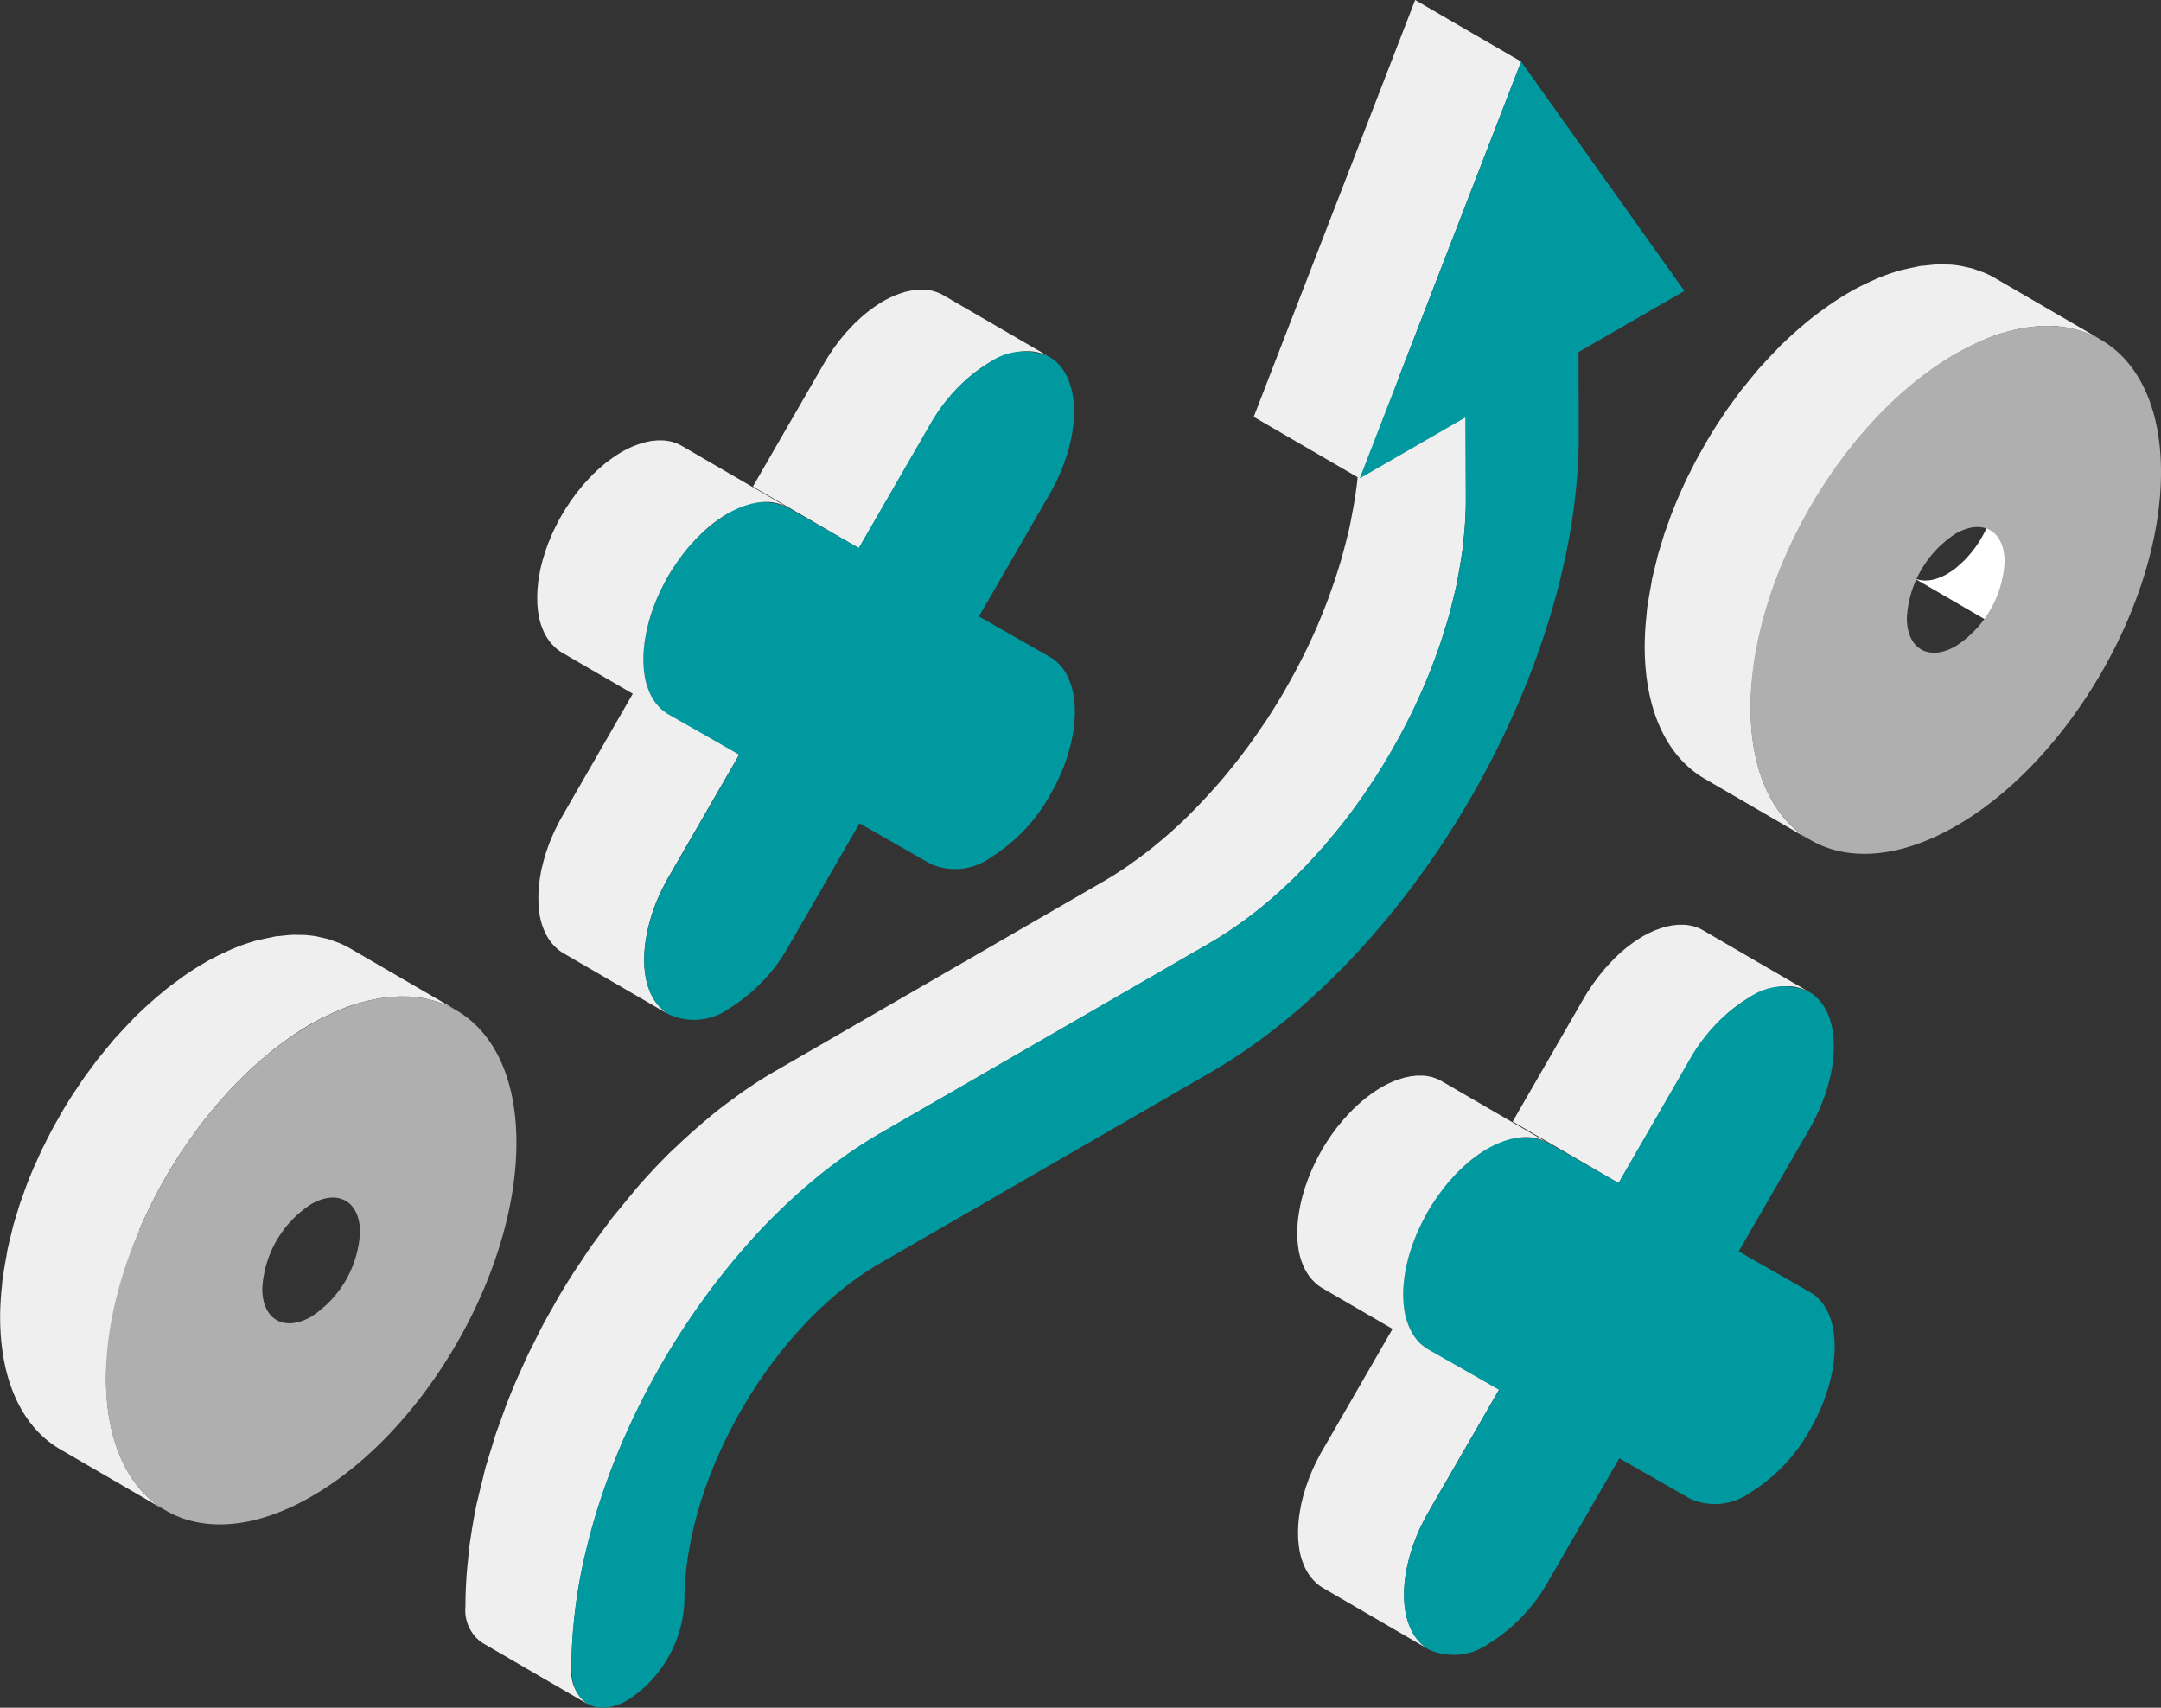
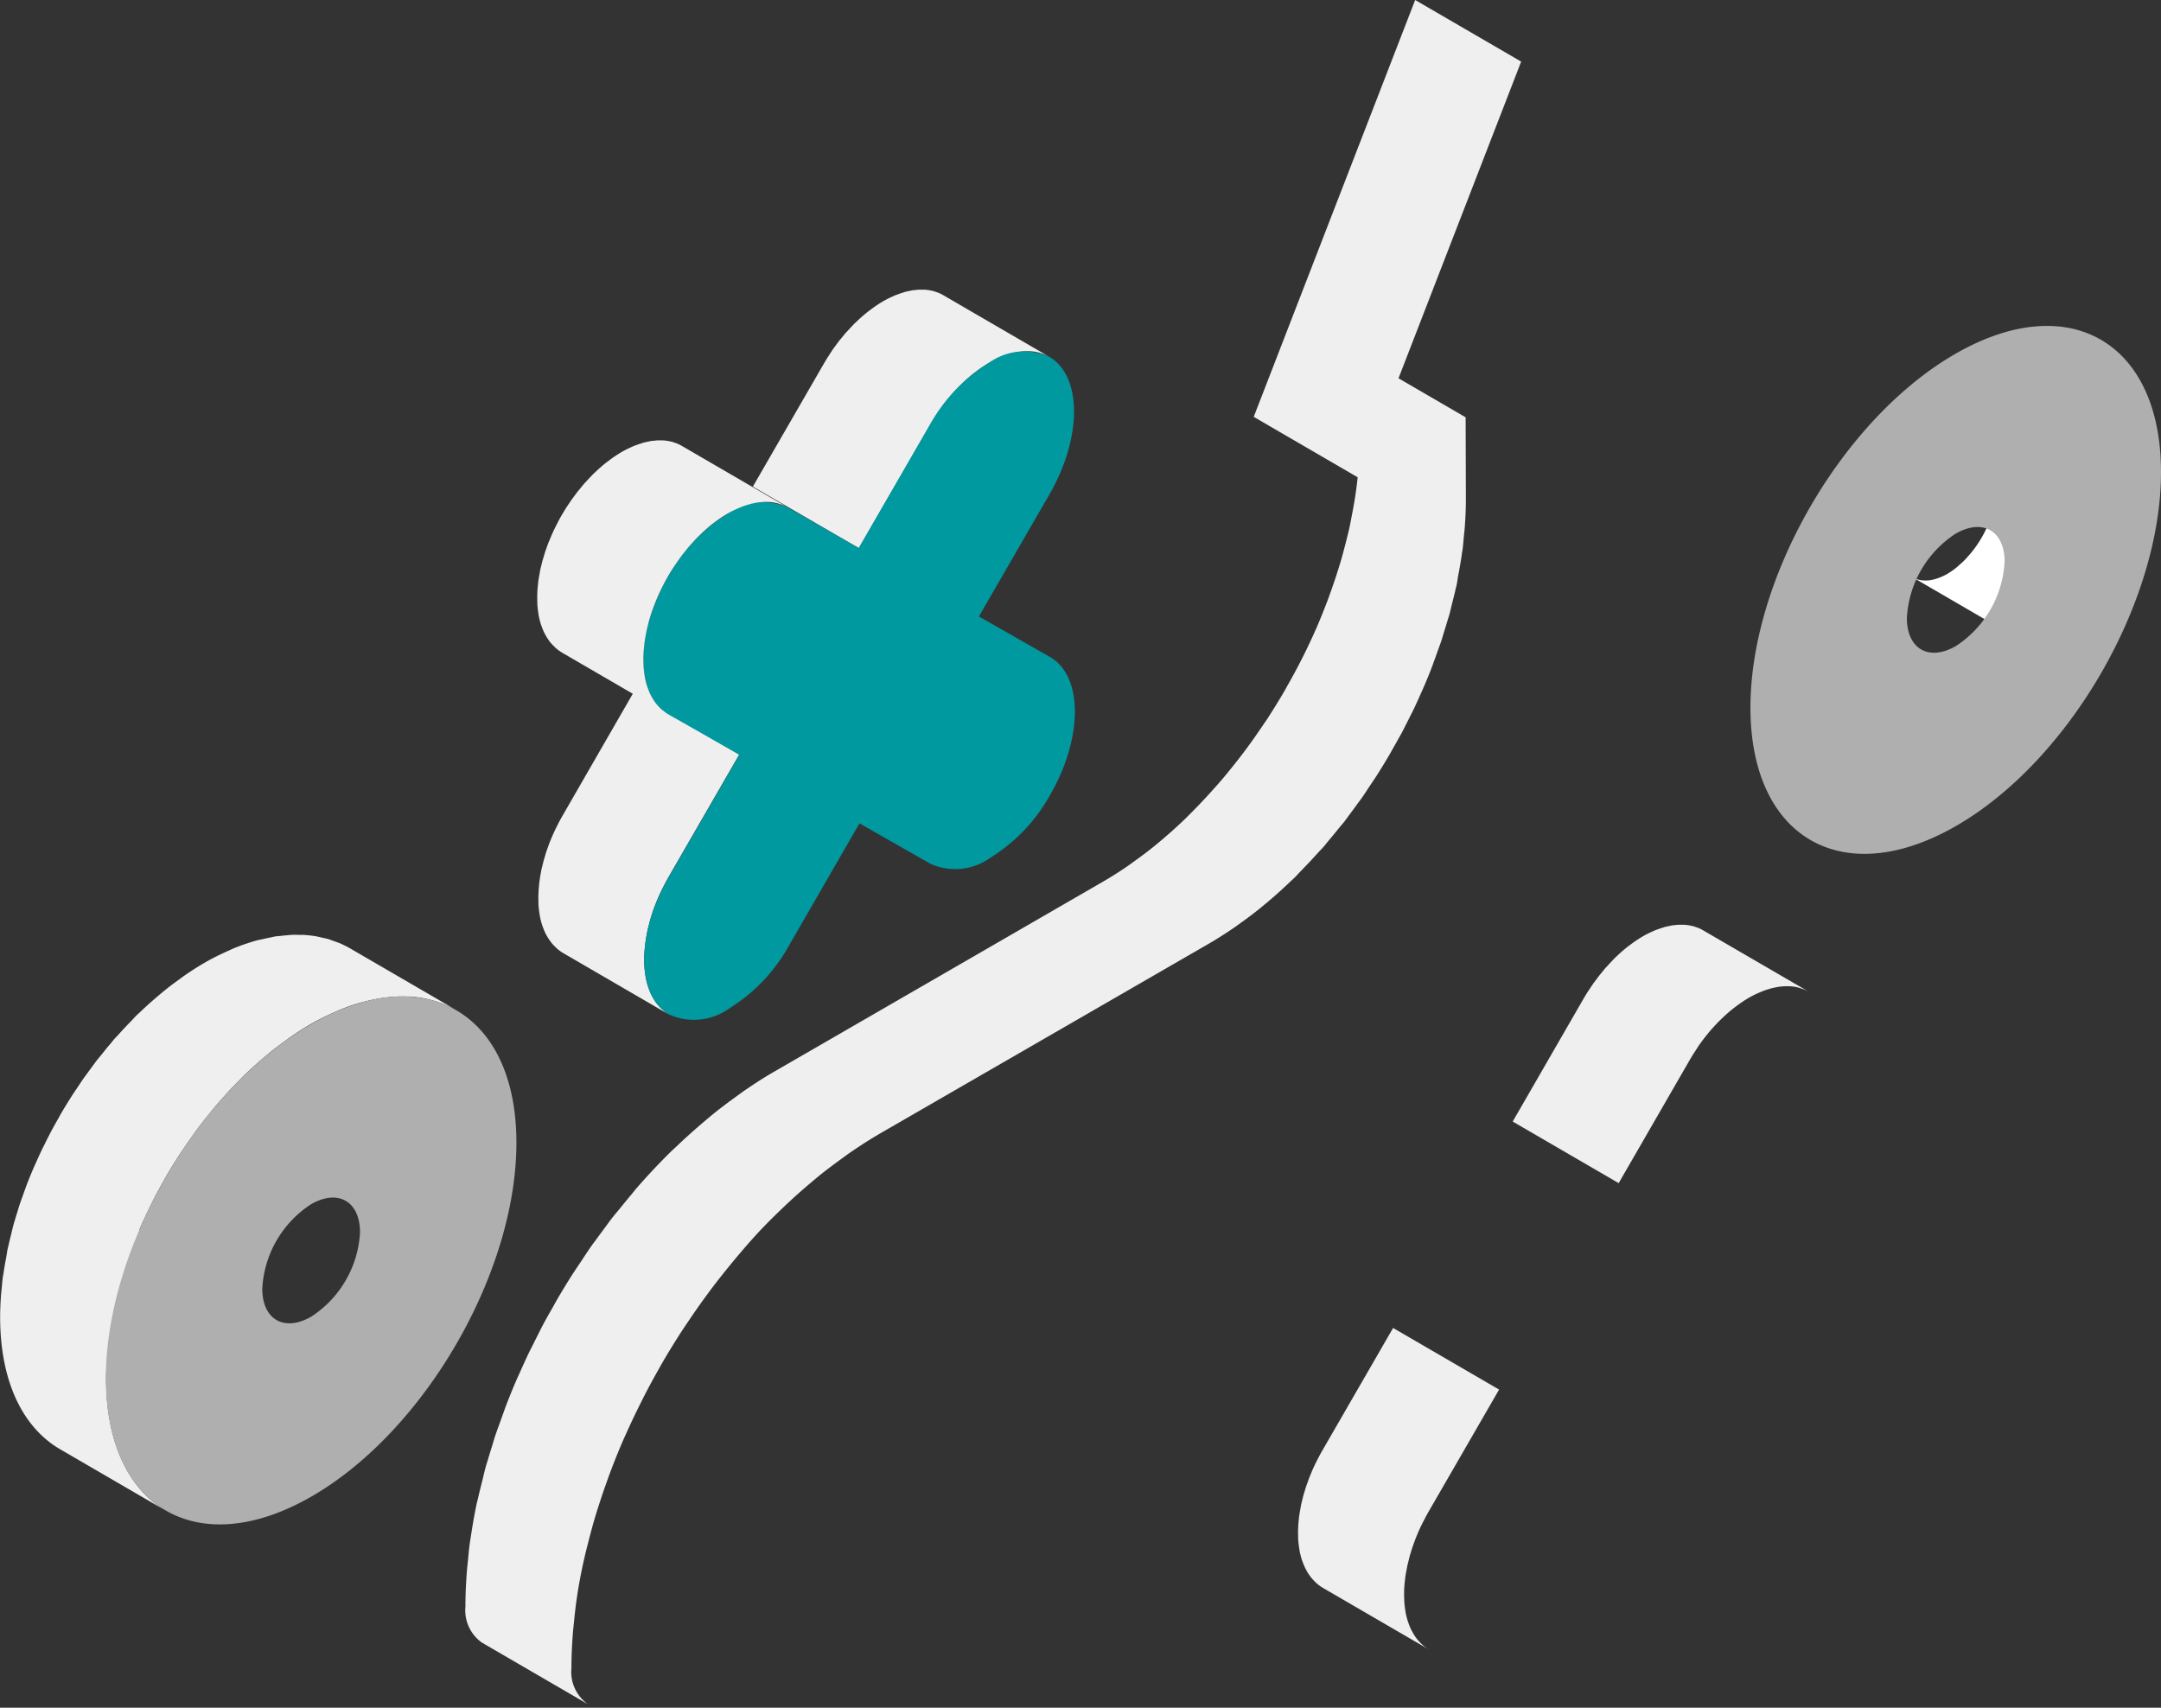
<svg xmlns="http://www.w3.org/2000/svg" width="171.896" height="135.843" viewBox="0 0 171.896 135.843">
  <rect x="0" y="0" width="171.896" height="135.843" fill="#333333" stroke="none" />
  <g id="Group_501" data-name="Group 501" transform="translate(-400.723 -1173.948)">
    <path id="Path_909" data-name="Path 909" d="M444.878,1243.3a3.6,3.6,0,0,1-.3-.321c-.049-.061-.095-.124-.139-.19a4.248,4.248,0,0,1-.228-.366c-.039-.07-.077-.138-.112-.212-.071-.151-.133-.3-.189-.46-.022-.061-.049-.124-.068-.186a6.084,6.084,0,0,1-.178-.709c-.007-.042-.011-.089-.019-.132-.035-.209-.061-.422-.078-.641-.007-.089-.009-.183-.012-.274-.007-.182-.011-.366-.007-.554,0-.1,0-.209.012-.315.01-.188.027-.381.049-.575.011-.1.021-.207.035-.313.029-.2.066-.41.106-.622.019-.092.031-.183.051-.276s.052-.213.078-.32c.04-.163.08-.327.124-.5.024-.083.05-.164.075-.249.056-.184.115-.373.179-.553.027-.077.055-.153.083-.23.083-.226.172-.453.269-.678.011-.027.021-.056.034-.083.11-.249.228-.505.352-.757.031-.062.064-.125.1-.188.124-.249.26-.5.4-.747l5.61-9.718-8.431-4.9-5.605,9.732c-.1.172-.194.344-.288.518-.04.077-.077.154-.117.233s-.065.125-.095.188-.052.1-.077.152c-.092.194-.18.387-.265.581l-.01.025-.034.083c-.07.164-.138.327-.2.49-.024.062-.044.125-.067.188s-.056.154-.083.232-.052.141-.076.212c-.039.114-.07.228-.1.341-.025.082-.051.164-.075.249-.009.032-.02.065-.03.1-.037.133-.066.265-.1.4-.025.106-.056.214-.077.32a.34.34,0,0,1-.015.058c-.015.074-.024.145-.037.218-.04.208-.077.415-.1.622a.839.839,0,0,1-.019.109c-.009.068-.009.135-.017.2-.021.2-.039.387-.047.576,0,.1-.01.209-.012.314,0,.188,0,.374.007.553a2.038,2.038,0,0,0,.012.276q.026.327.078.635c.007.045.011.093.019.137a6.355,6.355,0,0,0,.178.708c.02.063.046.125.068.185.056.156.12.309.189.459.035.072.073.142.113.211a3.932,3.932,0,0,0,.227.366c.046.065.091.124.139.19a3.959,3.959,0,0,0,.295.321c.049.047.095.1.144.142a3.407,3.407,0,0,0,.513.373l8.431,4.9a3.4,3.4,0,0,1-.513-.373C444.97,1243.4,444.926,1243.352,444.878,1243.3Z" transform="translate(8.42 10.839)" fill="#efefef" />
    <path id="Path_910" data-name="Path 910" d="M463.818,1201.832c.057-.078.116-.158.174-.235.108-.143.219-.281.33-.417.078-.094.154-.192.234-.285s.156-.173.234-.26c.149-.167.3-.33.456-.485.067-.068.137-.136.205-.2a12.5,12.5,0,0,1,.978-.86c.045-.035.092-.067.137-.1a10.5,10.5,0,0,1,1.054-.712,7.981,7.981,0,0,1,.846-.421c.08-.035.158-.067.239-.1.168-.066.334-.124.5-.171.083-.025.167-.054.249-.075s.187-.04.28-.06c.113-.023.228-.045.34-.058.067-.009.136-.014.2-.02.124-.011.256-.018.382-.018h.158a3.65,3.65,0,0,1,.508.051l.049.011a3.173,3.173,0,0,1,.444.118l.117.041a3.305,3.305,0,0,1,.462.213l-8.431-4.9-.019-.011a2.808,2.808,0,0,0-.335-.164l-.106-.037c-.034-.013-.078-.029-.118-.041s-.087-.034-.132-.046a2.885,2.885,0,0,0-.312-.072l-.047-.011h-.016a3.376,3.376,0,0,0-.4-.047h-.442c-.071,0-.125.014-.186.019l-.2.02a.377.377,0,0,0-.112.011c-.075.012-.152.034-.228.048s-.185.035-.28.06c-.029.009-.059.011-.088.019-.054.014-.108.04-.161.055-.165.05-.331.106-.5.172-.045.017-.088.026-.132.046s-.071.037-.106.052a7.988,7.988,0,0,0-.846.42,10.056,10.056,0,0,0-1.054.713c-.046.035-.092.066-.137.1a12.364,12.364,0,0,0-.978.86c-.03.03-.063.052-.095.083s-.073.081-.111.118c-.154.157-.3.32-.456.487-.054.06-.11.112-.163.173-.024.029-.046.059-.071.087-.08.093-.157.19-.234.286s-.154.183-.23.28c-.034.044-.066.091-.1.136-.059.078-.116.157-.174.237s-.115.152-.169.23-.124.186-.187.279a1.869,1.869,0,0,0-.125.2l-.072.106c-.12.187-.236.378-.351.574l-.045.077-5.61,9.716,8.431,4.9,5.61-9.716c.149-.26.306-.51.466-.756.044-.067.088-.132.132-.2Q463.635,1202.081,463.818,1201.832Z" transform="translate(11.775 4.53)" fill="#efefef" />
    <g id="Group_493" data-name="Group 493" transform="translate(451.898 1201.9)">
      <path id="Path_912" data-name="Path 912" d="M469.333,1197.309a4.8,4.8,0,0,1,4.775-.483c2.636,1.511,2.65,6.408.031,10.954l-5.61,9.709,5.646,3.219c2.636,1.5,2.65,6.407.031,10.954a13.681,13.681,0,0,1-4.76,5.016,4.806,4.806,0,0,1-4.771.487l-5.647-3.218-5.6,9.709a13.69,13.69,0,0,1-4.76,5.015,4.806,4.806,0,0,1-4.771.488c-2.644-1.507-2.657-6.413-.031-10.954l5.61-9.716-5.646-3.21c-2.644-1.506-2.658-6.4-.031-10.954a13.72,13.72,0,0,1,4.762-5.024,4.782,4.782,0,0,1,4.769-.479l5.64,3.221,5.61-9.718A13.681,13.681,0,0,1,469.333,1197.309Z" transform="translate(-441.836 -1196.404)" fill="#00999f" />
    </g>
    <path id="Path_913" data-name="Path 913" d="M444.531,1223.057c-.049-.062-.095-.124-.139-.19a4.291,4.291,0,0,1-.228-.367c-.039-.07-.077-.138-.112-.211-.071-.151-.133-.3-.189-.46-.022-.061-.049-.124-.068-.184a6.079,6.079,0,0,1-.178-.708c-.007-.043-.011-.09-.019-.134-.034-.206-.06-.418-.077-.637-.007-.09-.007-.183-.012-.275-.009-.181-.011-.365-.009-.554,0-.1.008-.208.012-.314.01-.189.027-.381.049-.574.011-.1.021-.209.035-.314.029-.2.066-.41.106-.622.019-.094.031-.183.051-.276s.052-.214.078-.322c.04-.163.08-.327.124-.5.024-.082.051-.165.075-.249.056-.184.116-.373.181-.552.027-.078.056-.156.083-.234q.125-.334.265-.67c.014-.03.024-.062.037-.092.11-.249.228-.507.354-.76.03-.062.062-.125.095-.185.125-.249.26-.5.4-.747s.3-.509.464-.753c.045-.067.088-.133.134-.2.117-.173.235-.342.355-.507.059-.08.116-.159.174-.236.108-.143.218-.279.33-.416.078-.1.157-.2.237-.288s.153-.17.229-.255c.152-.169.305-.333.461-.49.067-.068.137-.134.205-.2a12.4,12.4,0,0,1,.98-.861c.046-.035.092-.067.137-.1a10.167,10.167,0,0,1,1.057-.713,8.065,8.065,0,0,1,.845-.419c.08-.035.159-.067.239-.1a4.955,4.955,0,0,1,.5-.171c.083-.025.168-.054.249-.075s.185-.04.276-.058c.115-.024.228-.045.34-.06.068-.009.136-.014.2-.02.124-.011.258-.018.383-.016h.156a3.426,3.426,0,0,1,.507.052l.056.012a3.349,3.349,0,0,1,.437.117l.117.041a3.207,3.207,0,0,1,.462.214l-8.431-4.9-.02-.011a3.094,3.094,0,0,0-.341-.167c-.032-.014-.067-.022-.1-.035s-.078-.029-.117-.041-.09-.035-.137-.049c-.1-.028-.2-.05-.3-.068l-.056-.014h-.019a3.38,3.38,0,0,0-.4-.047h-.442a1.538,1.538,0,0,0-.183.019c-.059.006-.134.011-.2.019a.363.363,0,0,0-.115.012c-.075.011-.152.032-.227.047s-.185.035-.278.06c-.03.007-.06.011-.091.019-.052.014-.107.04-.161.055-.166.05-.331.106-.5.171-.045.017-.088.027-.132.046s-.071.037-.106.052a8.055,8.055,0,0,0-.845.421,10.181,10.181,0,0,0-1.057.713c-.045.035-.091.067-.137.1a12.085,12.085,0,0,0-.98.861c-.031.03-.063.053-.095.083s-.072.081-.111.118c-.154.157-.306.321-.458.489-.054.06-.11.112-.163.174-.024.026-.046.056-.068.083-.08.093-.157.19-.235.286s-.157.185-.233.284c-.034.043-.065.089-.1.133-.059.077-.116.156-.174.235s-.117.156-.174.236-.125.18-.181.27c-.045.067-.091.133-.136.2-.025.037-.051.073-.075.111-.119.187-.236.38-.351.576l-.039.065c-.1.165-.192.336-.281.51-.044.08-.082.16-.124.242s-.065.124-.095.187l-.075.147c-.095.194-.183.39-.266.583l-.012.029c-.012.031-.024.062-.037.094-.067.161-.134.32-.2.479-.024.063-.045.124-.068.19s-.056.156-.083.234-.052.14-.076.209c-.037.115-.068.228-.1.341-.025.083-.052.167-.076.249-.009.031-.02.062-.03.093-.036.133-.065.264-.1.395-.026.108-.056.217-.078.325l-.015.057c-.015.073-.022.143-.036.216-.04.209-.077.416-.106.622a.841.841,0,0,1-.019.11c-.009.067-.009.133-.017.2-.021.2-.039.388-.049.578,0,.1-.009.208-.011.311,0,.189,0,.374.008.555a2,2,0,0,0,.012.274c.017.22.045.434.078.642.007.042.01.087.019.125a6.109,6.109,0,0,0,.178.709c.02.062.046.125.068.183a4.788,4.788,0,0,0,.189.461c.035.072.073.142.112.21a4.3,4.3,0,0,0,.228.367c.045.065.091.124.139.19a3.7,3.7,0,0,0,.3.321c.049.046.093.1.144.142a3.42,3.42,0,0,0,.513.374l8.431,4.9a3.406,3.406,0,0,1-.513-.373c-.051-.043-.1-.094-.144-.142A4.007,4.007,0,0,1,444.531,1223.057Z" transform="translate(8.404 6.887)" fill="#efefef" />
    <path id="Path_915" data-name="Path 915" d="M493.433,1283.884a3.737,3.737,0,0,1-.294-.322c-.049-.061-.093-.125-.139-.19a4.077,4.077,0,0,1-.227-.374c-.039-.068-.077-.137-.112-.21a4.848,4.848,0,0,1-.189-.464c-.022-.061-.047-.125-.067-.182a6.346,6.346,0,0,1-.178-.709c-.009-.045-.011-.094-.019-.139-.034-.206-.06-.416-.077-.634-.008-.091-.008-.186-.012-.276q-.013-.271-.008-.552a2.949,2.949,0,0,1,.011-.313c.01-.19.027-.385.05-.58.011-.1.02-.205.035-.309.03-.207.067-.416.108-.622.017-.09.03-.178.05-.269s.052-.213.078-.32c.04-.164.078-.329.125-.5.024-.082.051-.164.075-.249.056-.184.116-.374.179-.553.027-.077.055-.155.083-.233.081-.22.167-.442.26-.662.014-.032.026-.066.04-.1.108-.249.227-.5.351-.754.031-.064.065-.125.1-.191q.187-.373.4-.747l5.61-9.716-8.431-4.9-5.61,9.717q-.146.248-.281.506c-.042.081-.081.162-.125.243l-.095.187c-.024.047-.05.095-.072.142-.092.194-.182.387-.266.581l-.012.031c-.014.033-.027.066-.04.1-.067.157-.132.312-.192.469-.025.066-.046.125-.07.2s-.056.153-.083.23-.051.137-.073.2c-.039.117-.071.233-.106.35-.025.082-.051.164-.075.249-.009.03-.019.06-.029.09-.037.135-.066.269-.1.4-.025.107-.056.214-.077.32a.32.32,0,0,1-.014.055c-.015.072-.022.142-.036.215-.04.21-.078.42-.107.622a.847.847,0,0,1-.019.108c-.009.07-.01.136-.017.2-.022.194-.039.387-.049.576,0,.106-.01.21-.012.314,0,.187,0,.373.007.55a2.06,2.06,0,0,0,.013.279q.026.327.078.636c.007.045.011.092.019.136a6.361,6.361,0,0,0,.177.711c.02.062.046.124.067.182.056.156.12.311.19.463.035.072.072.142.111.211q.1.193.228.374c.045.065.09.124.138.19a3.8,3.8,0,0,0,.295.322c.047.046.093.1.143.142a3.342,3.342,0,0,0,.512.374l8.429,4.9a3.277,3.277,0,0,1-.512-.374C493.525,1283.981,493.481,1283.932,493.433,1283.884Z" transform="translate(20.302 20.771)" fill="#efefef" />
    <path id="Path_916" data-name="Path 916" d="M512.369,1242.414c.058-.08.116-.158.174-.236.107-.142.218-.279.33-.416.077-.1.156-.193.235-.288s.154-.172.233-.259c.149-.167.3-.33.456-.485.067-.068.137-.136.207-.2a12.565,12.565,0,0,1,.977-.86l.138-.1a9.823,9.823,0,0,1,1.054-.712,7.989,7.989,0,0,1,.846-.421c.08-.035.159-.067.239-.1.167-.066.334-.125.5-.172.083-.024.168-.052.249-.073s.187-.041.281-.06c.113-.022.228-.045.339-.059.068-.008.136-.015.2-.02.124-.011.255-.017.382-.017h.158a3.442,3.442,0,0,1,.508.052.367.367,0,0,1,.05.011,3.335,3.335,0,0,1,.442.125l.118.041a3.29,3.29,0,0,1,.462.211l-8.431-4.9-.014-.008a3.05,3.05,0,0,0-.341-.167c-.035-.015-.071-.024-.1-.037l-.125-.042c-.045-.014-.087-.034-.132-.046-.1-.028-.207-.051-.311-.072l-.05-.011h-.015a3.327,3.327,0,0,0-.4-.047h-.444c-.072,0-.125.014-.185.019s-.134.011-.2.02a.393.393,0,0,0-.113.011c-.075.011-.152.034-.227.048s-.185.035-.28.06c-.03.007-.06.011-.09.019-.052.014-.107.038-.159.054-.166.05-.331.106-.5.171-.045.019-.088.027-.132.045s-.072.039-.107.053a7.977,7.977,0,0,0-.844.42,10.225,10.225,0,0,0-1.054.712c-.046.035-.092.067-.137.1a11.911,11.911,0,0,0-.978.86c-.031.03-.063.052-.093.083s-.073.079-.111.125q-.232.235-.457.487c-.054.06-.11.112-.162.173-.024.028-.046.057-.071.086-.08.093-.157.19-.235.288s-.154.183-.229.28c-.035.043-.067.091-.1.136l-.174.235c-.06.079-.116.153-.17.232s-.125.184-.185.278c-.044.066-.088.124-.132.2l-.072.1q-.179.28-.35.574l-.045.077-5.6,9.709,8.431,4.9,5.6-9.709c.149-.26.3-.51.464-.756.044-.067.088-.132.132-.2C512.13,1242.75,512.248,1242.579,512.369,1242.414Z" transform="translate(23.657 14.463)" fill="#efefef" />
    <g id="Group_496" data-name="Group 496" transform="translate(512.337 1252.413)">
-       <path id="Path_918" data-name="Path 918" d="M517.883,1237.89a4.8,4.8,0,0,1,4.776-.483c2.643,1.506,2.658,6.4.03,10.954l-5.61,9.708,5.647,3.219c2.643,1.495,2.658,6.4.03,10.954a13.679,13.679,0,0,1-4.759,5.016,4.805,4.805,0,0,1-4.772.487l-5.639-3.223-5.611,9.718a13.678,13.678,0,0,1-4.759,5.015,4.8,4.8,0,0,1-4.772.487c-2.636-1.51-2.649-6.417-.03-10.954l5.61-9.718-5.647-3.21c-2.636-1.511-2.649-6.408-.03-10.954a13.718,13.718,0,0,1,4.761-5.024,4.788,4.788,0,0,1,4.764-.477l5.646,3.218,5.6-9.709A13.674,13.674,0,0,1,517.883,1237.89Z" transform="translate(-490.391 -1236.985)" fill="#00999f" />
-     </g>
-     <path id="Path_919" data-name="Path 919" d="M493.082,1263.632c-.049-.061-.093-.125-.139-.19a4.276,4.276,0,0,1-.227-.367c-.039-.068-.077-.138-.112-.212-.07-.151-.133-.3-.189-.462-.021-.061-.047-.125-.067-.183a6.069,6.069,0,0,1-.177-.708c-.009-.046-.013-.095-.02-.141-.034-.205-.061-.416-.077-.632-.007-.09-.007-.184-.012-.276-.008-.18-.011-.363-.008-.551a2.91,2.91,0,0,1,.011-.312c.01-.19.027-.383.049-.579.012-.1.021-.205.036-.31.029-.207.067-.417.107-.622.017-.089.03-.177.05-.266s.054-.217.08-.325c.04-.162.078-.325.125-.489.024-.082.05-.166.076-.249.056-.182.114-.365.179-.549.027-.08.056-.158.085-.237.08-.217.164-.436.256-.653.016-.036.03-.072.045-.11.11-.249.227-.5.351-.754l.095-.187c.125-.249.26-.5.4-.747s.3-.509.464-.753c.044-.067.088-.132.132-.2.116-.174.235-.342.356-.508.057-.079.116-.159.174-.238.108-.142.218-.279.329-.416.078-.1.156-.194.235-.287s.153-.171.232-.256c.151-.169.3-.334.459-.49.068-.068.137-.136.207-.2a12.874,12.874,0,0,1,.978-.861c.046-.035.092-.067.137-.1a10.176,10.176,0,0,1,1.056-.713,8.084,8.084,0,0,1,.845-.42c.08-.035.159-.067.239-.1.168-.065.334-.124.5-.171.083-.023.168-.052.249-.073s.185-.04.278-.058c.115-.024.228-.046.341-.06.067-.009.136-.015.2-.02.125-.011.255-.018.382-.016h.157a3.631,3.631,0,0,1,.507.051l.056.014a3.3,3.3,0,0,1,.437.117l.117.041a3.3,3.3,0,0,1,.462.214l-8.431-4.9-.02-.011a3.111,3.111,0,0,0-.34-.167c-.034-.014-.067-.024-.1-.035s-.078-.029-.117-.041-.09-.035-.137-.049c-.1-.029-.2-.05-.3-.068a.354.354,0,0,1-.057-.014h-.017a3.591,3.591,0,0,0-.4-.047h-.442c-.067,0-.125.014-.183.019l-.2.02a.393.393,0,0,0-.115.011c-.073.012-.151.034-.225.048s-.185.035-.278.06c-.031.008-.061.01-.091.019-.052.014-.107.039-.161.055-.166.05-.331.106-.5.17-.044.018-.087.028-.132.046s-.071.037-.106.052a8.021,8.021,0,0,0-.846.421,10.2,10.2,0,0,0-1.056.713c-.046.035-.092.066-.137.1a12.546,12.546,0,0,0-.978.86c-.031.03-.063.052-.095.083s-.073.08-.111.118c-.156.158-.309.323-.459.49-.054.058-.108.111-.161.171l-.068.083c-.08.093-.158.192-.237.289s-.157.186-.233.281c-.032.042-.063.088-.1.132-.059.077-.116.158-.174.238s-.117.156-.174.236-.124.181-.182.27c-.045.067-.09.132-.133.2l-.076.113q-.179.282-.351.576l-.037.065q-.144.248-.276.5c-.045.083-.083.166-.124.249-.031.062-.063.124-.093.185s-.047.092-.07.137c-.093.194-.182.388-.266.583l-.014.035c-.016.037-.03.076-.046.113-.063.152-.124.3-.185.453-.025.066-.046.132-.071.2s-.057.157-.085.235-.05.134-.072.2c-.04.117-.072.233-.107.352-.025.081-.051.163-.075.249-.009.03-.019.06-.027.09-.039.137-.067.271-.1.407-.026.1-.056.212-.078.317a.425.425,0,0,1-.013.056c-.015.072-.022.142-.036.214-.041.212-.078.421-.107.622a.835.835,0,0,1-.019.108c-.009.068-.009.134-.016.2-.024.194-.04.387-.049.576,0,.106-.01.21-.014.314,0,.187,0,.373.009.55a2.081,2.081,0,0,0,.012.279c.016.217.042.426.076.63.008.046.011.1.02.142a5.853,5.853,0,0,0,.177.708c.019.065.045.125.068.185a4.483,4.483,0,0,0,.189.461c.035.072.072.142.11.212a4.313,4.313,0,0,0,.228.367c.045.065.091.125.139.19a3.562,3.562,0,0,0,.293.321c.049.047.095.1.144.142a3.413,3.413,0,0,0,.513.374l8.43,4.9a3.389,3.389,0,0,1-.512-.373c-.051-.044-.1-.095-.144-.142A3.731,3.731,0,0,1,493.082,1263.632Z" transform="translate(20.29 16.823)" fill="#efefef" />
+       </g>
    <path id="Path_920" data-name="Path 920" d="M537.961,1211.383a5.753,5.753,0,0,0,.05-.759,2.718,2.718,0,0,0-1.134-2.49l-8.431-4.9a2.72,2.72,0,0,1,1.134,2.489,5.769,5.769,0,0,1-.072.89c-.007.046-.016.094-.025.141a7.313,7.313,0,0,1-.2.848l-.024.078a8.707,8.707,0,0,1-.339.917l-.009.017a8.944,8.944,0,0,1-.459.908l-.014.025a9.307,9.307,0,0,1-.543.83l-.055.073c-.179.239-.373.467-.568.683-.042.046-.085.092-.124.137-.158.164-.324.314-.49.458-.076.066-.148.137-.225.2a6.228,6.228,0,0,1-.731.507,4.413,4.413,0,0,1-.717.33c-.046.017-.091.034-.137.047a3.269,3.269,0,0,1-.637.139h-.056a2.369,2.369,0,0,1-.622-.031l-.031-.009a1.914,1.914,0,0,1-.561-.212h0l8.431,4.9.021.012c.064.035.129.066.2.095s.137.052.207.072c.046.014.093.022.139.032l.03.008.049.011c.078.012.156.022.234.027s.172,0,.258,0a.286.286,0,0,0,.086-.009h.057a.967.967,0,0,0,.147-.015,3.162,3.162,0,0,0,.341-.072c.049-.014.1-.035.148-.051l.137-.046c.047-.016.115-.035.173-.06a4.819,4.819,0,0,0,.545-.272,5.954,5.954,0,0,0,.731-.506c.077-.061.149-.132.224-.2.116-.1.233-.193.342-.3.051-.05.1-.106.147-.158s.087-.089.124-.137.1-.1.147-.158c.11-.124.215-.253.316-.383.035-.046.068-.094.1-.141l.056-.075c.034-.046.067-.09.1-.137.078-.11.153-.223.225-.336s.137-.218.2-.33l.015-.029.015-.025c.051-.091.1-.182.153-.274s.113-.22.168-.331.093-.2.138-.3l.009-.018.008-.018c.05-.117.1-.233.142-.348s.091-.249.132-.374c.02-.061.037-.125.056-.183.009-.026.017-.053.025-.079s.029-.089.04-.133c.042-.15.078-.3.109-.446.019-.09.03-.179.046-.269.008-.046.017-.094.024-.141S537.954,1211.427,537.961,1211.383Z" transform="translate(29.914 7.167)" fill="#fff" />
-     <path id="Path_921" data-name="Path 921" d="M533.8,1196.456c.032-.011.063-.019.095-.03.4-.133.792-.234,1.181-.33.224-.055.448-.1.667-.142.293-.055.581-.1.871-.132.164-.019.329-.039.49-.05a10.484,10.484,0,0,1,1.058-.02h.228a8.936,8.936,0,0,1,1.207.153c.1.019.194.046.291.067a7.941,7.941,0,0,1,.9.259c.093.032.185.062.276.1a7.67,7.67,0,0,1,1.07.509h0l-8.429-4.9-.09-.051a7.382,7.382,0,0,0-.823-.4c-.051-.021-.107-.035-.159-.056-.09-.035-.184-.065-.276-.1-.142-.051-.281-.108-.427-.152s-.312-.072-.469-.107c-.1-.022-.192-.049-.291-.067-.053-.01-.1-.027-.158-.036a8.786,8.786,0,0,0-.99-.116h-.29a7.611,7.611,0,0,0-.792,0c-.087,0-.178.02-.265.026-.162.011-.325.03-.491.05s-.306.022-.463.045c-.132.021-.27.062-.4.086-.221.041-.443.088-.668.143-.124.03-.24.045-.365.077-.269.072-.541.159-.815.249-.032.01-.063.019-.095.03-.334.113-.668.239-1.01.381-.132.055-.265.124-.4.182s-.255.114-.383.174c-.5.233-1,.485-1.494.776-.525.3-1.043.636-1.554.988-.167.113-.329.239-.5.357-.346.249-.688.5-1.026.773-.188.149-.373.305-.556.461-.311.261-.622.529-.924.808-.184.169-.373.339-.549.513-.112.108-.229.207-.341.317s-.231.249-.35.374q-.555.564-1.088,1.16c-.113.124-.234.239-.346.373-.095.11-.184.228-.279.339-.215.249-.427.514-.636.776-.136.169-.278.33-.411.5-.111.143-.215.294-.324.439-.153.2-.3.41-.456.622-.1.141-.209.276-.309.42-.172.249-.334.5-.5.747-.1.158-.213.313-.317.473a2.239,2.239,0,0,0-.125.2c-.291.454-.573.917-.845,1.384-.019.031-.035.063-.052.094-.055.095-.1.191-.158.284-.189.332-.373.663-.558,1-.082.156-.158.313-.238.469s-.168.326-.249.491c-.072.144-.148.286-.218.432-.182.374-.351.757-.52,1.138-.034.073-.07.147-.1.223-.009.02-.019.04-.027.061q-.316.728-.6,1.466c-.035.088-.062.177-.095.265-.067.179-.125.357-.193.536-.088.249-.184.5-.265.747-.062.188-.113.373-.173.564-.071.227-.141.453-.207.678-.041.141-.09.281-.124.422-.068.249-.125.5-.181.737-.071.28-.143.56-.207.839-.021.1-.051.2-.072.3-.042.2-.063.4-.1.6-.083.433-.162.871-.223,1.3-.017.125-.046.249-.062.364-.035.271-.052.538-.078.807-.019.193-.042.386-.056.578-.045.606-.073,1.208-.072,1.8.015,5.141,1.836,8.761,4.769,10.465l8.429,4.9c-2.931-1.7-4.753-5.324-4.767-10.463,0-.592.027-1.195.072-1.8.014-.191.037-.385.056-.578q.058-.582.143-1.17c.061-.431.139-.863.222-1.3.057-.3.111-.6.175-.894.062-.28.136-.559.205-.839.1-.387.2-.774.31-1.161.066-.226.137-.452.207-.677q.207-.655.438-1.308c.065-.178.124-.357.192-.535.227-.6.464-1.2.723-1.794.032-.072.067-.144.1-.216q.351-.792.739-1.571c.083-.164.166-.33.249-.5q.381-.747.793-1.466c.055-.1.1-.194.161-.289.329-.566.673-1.12,1.028-1.673.1-.16.212-.315.318-.473q.394-.592.809-1.166c.149-.208.3-.415.456-.622.24-.319.487-.63.736-.941.21-.261.421-.522.636-.776s.414-.474.622-.707q.534-.6,1.087-1.158c.229-.234.458-.468.692-.692.182-.174.365-.344.549-.513q.456-.416.922-.807c.185-.156.373-.312.558-.462.337-.269.68-.523,1.024-.772.164-.124.327-.249.5-.358.512-.351,1.029-.685,1.553-.988.505-.291,1-.543,1.494-.776.124-.061.255-.118.383-.174C532.868,1196.815,533.338,1196.619,533.8,1196.456Z" transform="translate(25.724 4.136)" fill="#efefef" />
    <g id="Group_497" data-name="Group 497" transform="translate(539.962 1199.876)">
      <path id="Path_922" data-name="Path 922" d="M528.859,1197.011c9-5.2,16.353-1.011,16.382,9.336s-7.271,22.99-16.275,28.19-16.352,1.011-16.382-9.336S519.856,1202.209,528.859,1197.011Zm.067,23.229a8.538,8.538,0,0,0,3.875-6.712c-.007-2.466-1.754-3.462-3.9-2.223a8.543,8.543,0,0,0-3.875,6.712c.008,2.466,1.754,3.461,3.9,2.223" transform="translate(-512.584 -1194.778)" fill="#afafaf" />
    </g>
    <path id="Path_923" data-name="Path 923" d="M415.735,1258.07a5.538,5.538,0,0,0,.05-.759,2.72,2.72,0,0,0-1.134-2.49l-8.429-4.9a2.72,2.72,0,0,1,1.134,2.49,5.76,5.76,0,0,1-.072.889c-.008.047-.016.094-.025.142a7.29,7.29,0,0,1-.2.845l-.025.08a8.32,8.32,0,0,1-.339.916l-.007.019a9.235,9.235,0,0,1-.458.906l-.014.025a9.546,9.546,0,0,1-.543.83l-.055.073a8.7,8.7,0,0,1-.568.683l-.124.137c-.158.164-.324.314-.49.458-.076.066-.148.137-.225.2a5.944,5.944,0,0,1-.731.507,4.4,4.4,0,0,1-.717.33c-.045.017-.091.034-.136.047a3.258,3.258,0,0,1-.639.138h-.056a2.309,2.309,0,0,1-.622-.032l-.031-.007a1.917,1.917,0,0,1-.56-.212l8.429,4.9.021.013c.063.035.129.066.2.095a2.01,2.01,0,0,0,.205.072,1.317,1.317,0,0,0,.139.031l.031.009.047.011c.078.012.157.022.235.027s.172,0,.256,0a.294.294,0,0,0,.086-.009h.056a1,1,0,0,0,.148-.015,3.464,3.464,0,0,0,.342-.072c.049-.014.1-.035.148-.051l.137-.046c.046-.016.115-.035.174-.06a5.09,5.09,0,0,0,.544-.271,5.9,5.9,0,0,0,.731-.507c.077-.061.149-.131.225-.2.115-.1.232-.193.341-.3.051-.051.1-.106.148-.158l.125-.137c.049-.052.1-.1.148-.158q.162-.187.315-.383c.035-.046.07-.095.1-.142l.054-.073c.034-.046.068-.091.1-.137.077-.109.152-.223.225-.336s.137-.217.2-.329l.016-.029.014-.025c.051-.091.1-.182.153-.274s.115-.22.168-.331.093-.2.138-.3l.009-.017.007-.017c.05-.117.1-.233.142-.349s.091-.249.132-.374c.02-.061.037-.125.056-.184l.025-.077c.012-.045.029-.09.04-.135.041-.148.078-.3.11-.446.019-.09.031-.18.046-.269.009-.047.017-.093.025-.141S415.728,1258.114,415.735,1258.07Z" transform="translate(0 18.595)" fill="#fff" />
    <path id="Path_924" data-name="Path 924" d="M409.272,1266.638q.058-.582.142-1.17c.061-.431.141-.863.223-1.3.056-.3.108-.595.174-.9.062-.279.136-.558.207-.838.1-.387.2-.774.31-1.161.066-.227.136-.452.205-.678q.207-.654.438-1.306c.065-.179.125-.357.193-.537.225-.6.464-1.2.722-1.794.032-.073.068-.147.1-.22q.351-.79.738-1.567l.249-.5q.381-.74.792-1.463c.056-.1.107-.194.163-.29.329-.568.673-1.12,1.028-1.674.1-.158.21-.314.315-.469q.4-.594.812-1.169c.149-.209.3-.416.453-.622.241-.32.488-.632.737-.942.209-.26.421-.52.636-.774s.416-.474.622-.708q.532-.6,1.085-1.158c.228-.233.457-.467.691-.689.182-.174.366-.346.55-.514q.456-.416.922-.806c.186-.156.373-.312.555-.462.34-.27.683-.524,1.028-.774.164-.118.325-.243.49-.356.513-.351,1.029-.685,1.555-.988.5-.291,1-.543,1.494-.774.124-.061.249-.118.382-.174.474-.212.946-.406,1.408-.564.031-.011.062-.019.095-.029.4-.133.792-.235,1.18-.331.225-.055.448-.1.668-.142.293-.055.583-.1.871-.132.163-.018.327-.039.489-.05.358-.024.711-.031,1.056-.02h.23a9.367,9.367,0,0,1,1.207.153c.1.02.194.046.293.067a8.89,8.89,0,0,1,.9.259c.092.032.185.061.276.1a8.061,8.061,0,0,1,1.072.509l-8.431-4.9-.09-.051a7.97,7.97,0,0,0-.822-.4c-.052-.021-.108-.035-.161-.056-.09-.035-.184-.065-.275-.1-.142-.051-.283-.109-.428-.152s-.312-.072-.468-.107c-.1-.024-.193-.049-.293-.067-.054-.01-.1-.028-.158-.036a9.3,9.3,0,0,0-.988-.116h-.29c-.261-.007-.523-.019-.792,0-.086,0-.177.02-.265.026-.161.011-.325.03-.489.049s-.306.024-.464.046c-.131.02-.27.061-.4.086-.219.042-.442.09-.667.143-.125.03-.24.044-.365.078-.269.072-.542.159-.815.249l-.095.03q-.5.17-1.008.381c-.132.055-.266.124-.4.182s-.249.115-.383.174c-.5.233-1,.484-1.494.776-.525.3-1.043.636-1.555.988-.164.113-.326.239-.49.357-.345.249-.688.5-1.027.774-.187.149-.373.305-.558.462q-.465.392-.921.805c-.184.167-.368.337-.55.513-.112.108-.228.207-.34.317s-.233.249-.351.374q-.553.564-1.085,1.157c-.113.125-.234.239-.346.374s-.184.229-.278.34c-.217.249-.426.513-.636.776-.136.169-.279.33-.412.5-.111.144-.215.295-.325.441q-.23.306-.456.622c-.1.142-.209.276-.309.421-.172.249-.334.5-.5.747-.106.158-.214.315-.319.474-.042.066-.088.125-.124.194q-.437.683-.846,1.385c-.019.031-.035.063-.052.094-.055.094-.1.19-.158.285-.189.332-.373.663-.556,1-.083.155-.158.314-.239.469s-.168.327-.249.5c-.072.143-.148.286-.218.431-.182.373-.352.758-.522,1.139-.032.073-.068.148-.1.22l-.029.062q-.316.73-.6,1.466c-.034.09-.062.177-.095.266-.067.178-.125.356-.192.534-.088.25-.184.5-.266.748-.062.189-.113.372-.173.565-.071.224-.141.448-.205.673-.041.143-.09.284-.124.426-.068.249-.125.5-.182.747-.07.278-.142.556-.2.835-.022.1-.052.2-.072.3-.044.2-.065.4-.1.6-.083.433-.161.865-.223,1.295-.019.126-.047.25-.062.363-.035.271-.053.538-.08.807-.019.193-.042.386-.056.578-.046.606-.073,1.207-.072,1.8.014,5.141,1.835,8.759,4.767,10.465l8.431,4.9c-2.933-1.7-4.754-5.324-4.769-10.463,0-.592.027-1.195.072-1.8A5.645,5.645,0,0,1,409.272,1266.638Z" transform="translate(0.001 14.623)" fill="#efefef" />
    <g id="Group_498" data-name="Group 498" transform="translate(409.144 1253.217)">
      <path id="Path_925" data-name="Path 925" d="M423.764,1239.864c9-5.2,16.352-1.011,16.381,9.336s-7.271,22.991-16.275,28.19-16.352,1.012-16.382-9.336S414.759,1245.062,423.764,1239.864Zm.066,23.23a8.538,8.538,0,0,0,3.875-6.712c-.007-2.466-1.754-3.462-3.9-2.223a8.542,8.542,0,0,0-3.875,6.712c0,2.466,1.754,3.462,3.9,2.223" transform="translate(-407.488 -1237.631)" fill="#afafaf" />
    </g>
    <g id="Group_499" data-name="Group 499" transform="translate(500.45 1173.948)">
      <path id="Path_926" data-name="Path 926" d="M489.272,1212.008l-8.431-4.9,12.842-33.16,8.431,4.9Z" transform="translate(-480.841 -1173.948)" fill="#efefef" />
    </g>
    <path id="Path_927" data-name="Path 927" d="M509.789,1212.086c.044-.338.066-.672.1-1.008.024-.241.052-.483.071-.722.056-.759.093-1.512.091-2.255l-.019-6.52-8.429-4.9.019,6.52c0,.747-.035,1.494-.091,2.255-.019.239-.047.482-.071.722q-.071.728-.178,1.465c-.077.539-.174,1.079-.278,1.618-.072.373-.137.747-.22,1.12-.077.347-.169.7-.256,1.046-.125.485-.249.972-.388,1.458q-.125.422-.258.844-.258.822-.551,1.642c-.08.223-.156.446-.239.667-.283.747-.583,1.5-.9,2.241-.04.094-.086.185-.125.276-.292.661-.6,1.316-.925,1.965q-.153.308-.312.615-.478.928-1,1.838c-.067.124-.131.24-.2.36-.411.71-.843,1.408-1.288,2.1-.125.2-.264.393-.4.591q-.5.747-1.013,1.461-.28.389-.571.773c-.3.4-.61.79-.922,1.179-.263.327-.527.652-.8.971s-.519.593-.782.886q-.667.747-1.359,1.449c-.287.293-.574.586-.871.871-.228.218-.456.429-.686.64q-.571.521-1.158,1.012c-.232.194-.462.388-.7.576-.422.337-.853.656-1.285.969-.207.148-.409.3-.622.448-.641.441-1.29.857-1.946,1.236L455,1253.649c-.79.457-1.57.96-2.341,1.494-.249.172-.5.361-.747.539-.519.374-1.034.758-1.543,1.164-.283.226-.561.462-.843.7-.468.394-.931.8-1.389,1.215-.279.249-.555.51-.829.773-.171.163-.346.314-.514.479q-.685.676-1.354,1.387l-.009.01q-.672.716-1.327,1.467c-.143.164-.276.342-.418.51-.325.383-.642.774-.96,1.169-.205.249-.421.5-.622.757-.167.215-.324.442-.487.66q-.347.461-.687.932c-.154.213-.317.418-.469.635-.258.374-.5.747-.747,1.12-.158.238-.321.472-.477.712-.065.1-.134.2-.2.3q-.657,1.029-1.275,2.087c-.027.046-.051.093-.077.139-.082.142-.158.285-.238.427-.286.5-.571,1-.843,1.512-.124.233-.236.471-.357.706s-.249.5-.373.747c-.108.217-.224.432-.33.651-.274.568-.53,1.142-.785,1.715-.049.111-.1.22-.152.331-.014.031-.03.062-.042.093q-.478,1.1-.9,2.212c-.051.132-.092.265-.143.4-.1.269-.193.538-.289.807-.134.373-.278.747-.4,1.12-.095.284-.171.568-.26.851-.106.34-.212.678-.311,1.019-.062.212-.136.426-.194.638-.1.373-.179.747-.274,1.12-.106.421-.215.84-.309,1.261-.034.149-.077.3-.11.448-.147.687-.27,1.369-.381,2.055-.024.142-.042.281-.065.423-.047.309-.1.623-.139.927-.054.41-.08.813-.124,1.217-.029.29-.063.58-.085.871-.068.915-.112,1.822-.109,2.717a3.149,3.149,0,0,0,1.309,2.882l8.431,4.9a3.148,3.148,0,0,1-1.309-2.882c0-.894.041-1.8.11-2.717.021-.286.056-.578.085-.871.07-.712.149-1.426.26-2.146.021-.141.04-.281.063-.422.137-.83.3-1.665.49-2.5.093-.42.2-.839.309-1.26.147-.585.3-1.17.469-1.755.1-.34.2-.678.31-1.017q.312-.99.662-1.973c.1-.27.189-.539.29-.808.341-.905.7-1.808,1.089-2.7.05-.112.1-.224.154-.336q.528-1.191,1.113-2.365l.373-.747q.577-1.12,1.2-2.217c.081-.142.157-.286.239-.426q.747-1.283,1.551-2.523c.157-.243.32-.478.48-.717q.594-.889,1.216-1.753c.228-.314.457-.622.688-.934.362-.481.733-.95,1.108-1.415.317-.395.636-.787.961-1.171.571-.674,1.148-1.341,1.743-1.977h0c.609-.647,1.236-1.264,1.867-1.867.275-.264.553-.52.83-.776q.687-.624,1.389-1.214c.28-.235.559-.472.843-.7.508-.4,1.024-.788,1.543-1.162.249-.179.5-.374.747-.54.772-.529,1.552-1.032,2.343-1.494l26.242-15.151c.657-.38,1.3-.8,1.946-1.236.207-.142.411-.3.622-.448.432-.311.861-.63,1.285-.968.234-.187.464-.382.7-.576q.586-.491,1.156-1.011c.232-.212.459-.423.688-.641.141-.135.286-.259.424-.4s.291-.316.441-.469q.693-.706,1.36-1.45c.142-.158.291-.3.432-.46.124-.137.23-.286.349-.426.27-.319.534-.642.8-.97.169-.212.348-.412.515-.622.139-.18.27-.373.407-.552.192-.255.382-.512.57-.773.124-.177.261-.346.387-.525.215-.306.418-.622.622-.933.132-.2.268-.393.4-.594.054-.082.111-.161.164-.249q.545-.855,1.059-1.734c.024-.04.044-.078.066-.118.068-.119.132-.239.2-.36.236-.415.473-.829.7-1.245.1-.194.2-.392.3-.587s.21-.411.314-.623c.09-.18.185-.357.273-.539.228-.472.441-.947.652-1.424.041-.093.087-.185.124-.279.012-.025.024-.051.035-.077q.4-.915.747-1.837c.042-.109.077-.22.118-.33.083-.223.161-.448.24-.671.111-.311.232-.622.335-.931.078-.237.142-.473.216-.709.088-.281.176-.562.258-.844.051-.177.113-.355.163-.531.086-.309.149-.623.228-.926.09-.349.18-.7.255-1.045.029-.125.066-.249.092-.374.054-.249.081-.5.125-.747.106-.544.2-1.083.279-1.618C509.732,1212.391,509.769,1212.238,509.789,1212.086Z" transform="translate(7.275 5.564)" fill="#efefef" />
    <g id="Group_500" data-name="Group 500" transform="translate(446.172 1178.847)">
-       <path id="Path_928" data-name="Path 928" d="M512.786,1177.884l12.988,18.248-8.424,4.862.019,6.52c.054,18.649-13.1,41.433-29.33,50.8L461.8,1273.468c-8.615,4.979-15.6,17.077-15.574,26.985a9.872,9.872,0,0,1-4.481,7.757c-2.482,1.434-4.5.285-4.5-2.567-.045-15.6,10.963-34.66,24.534-42.5L488.008,1248c11.272-6.509,20.414-22.344,20.379-35.3l-.019-6.52-8.424,4.863Z" transform="translate(-437.236 -1177.884)" fill="#00999f" />
-     </g>
+       </g>
  </g>
</svg>